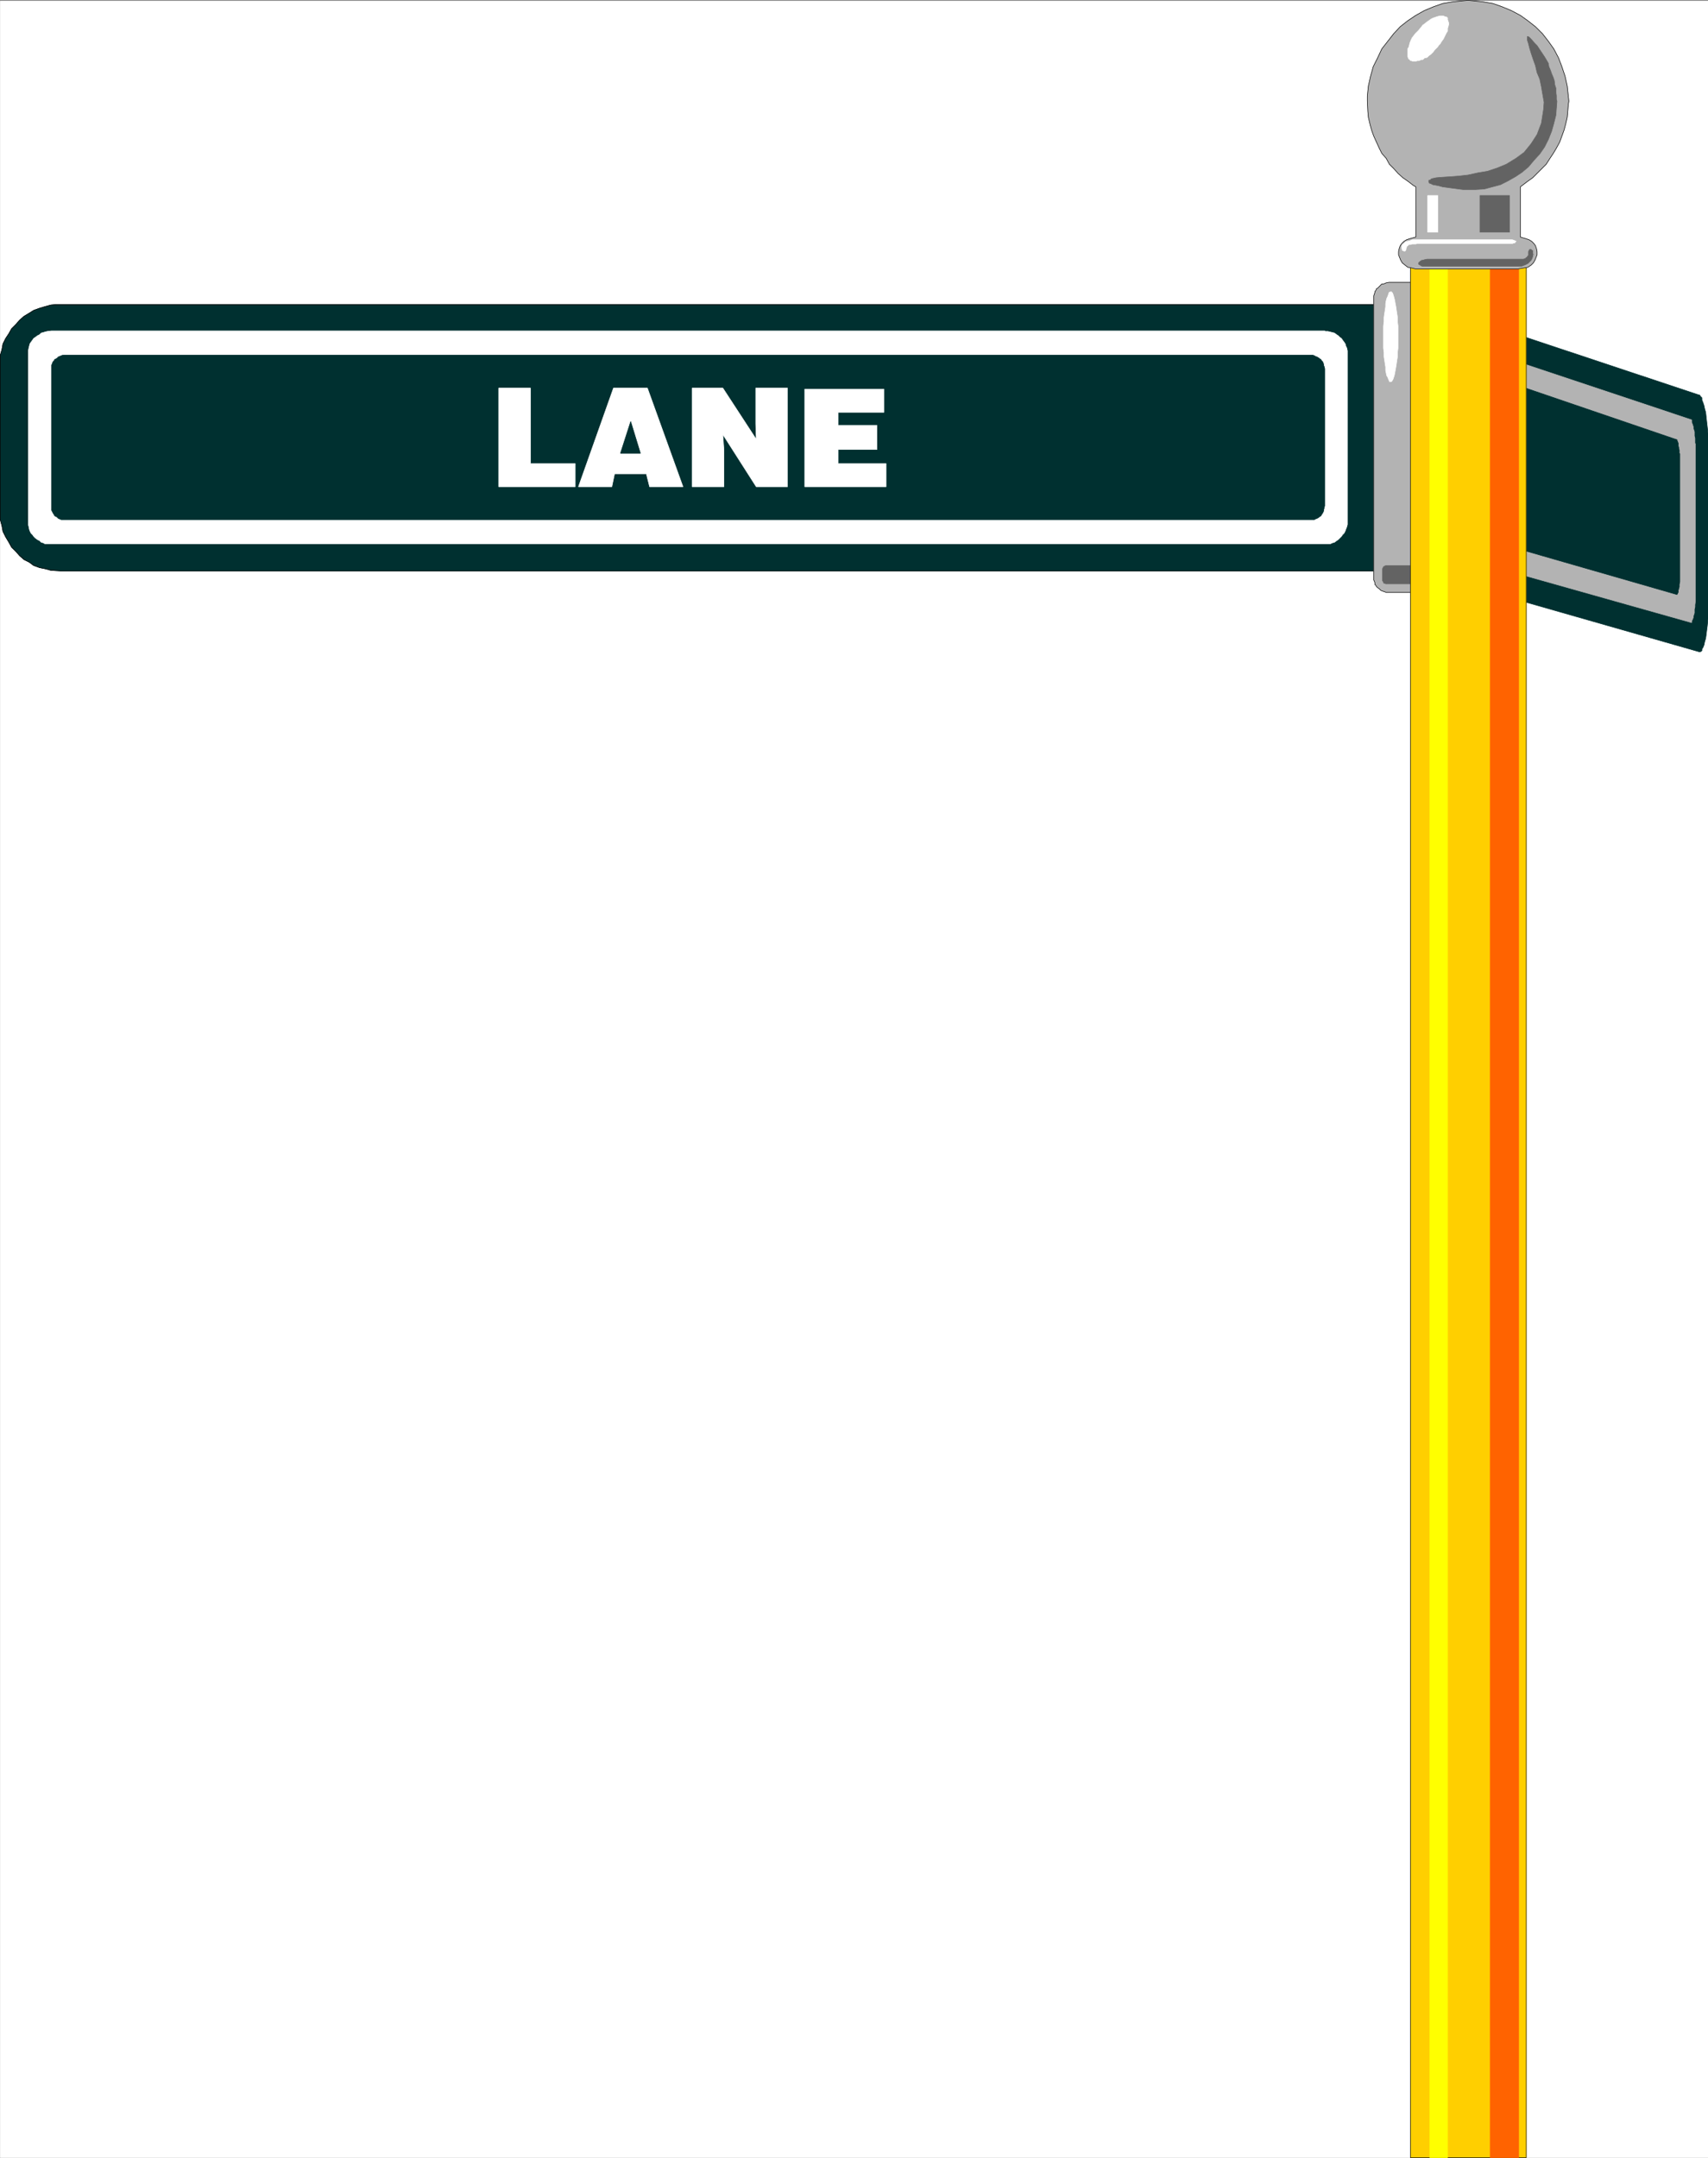
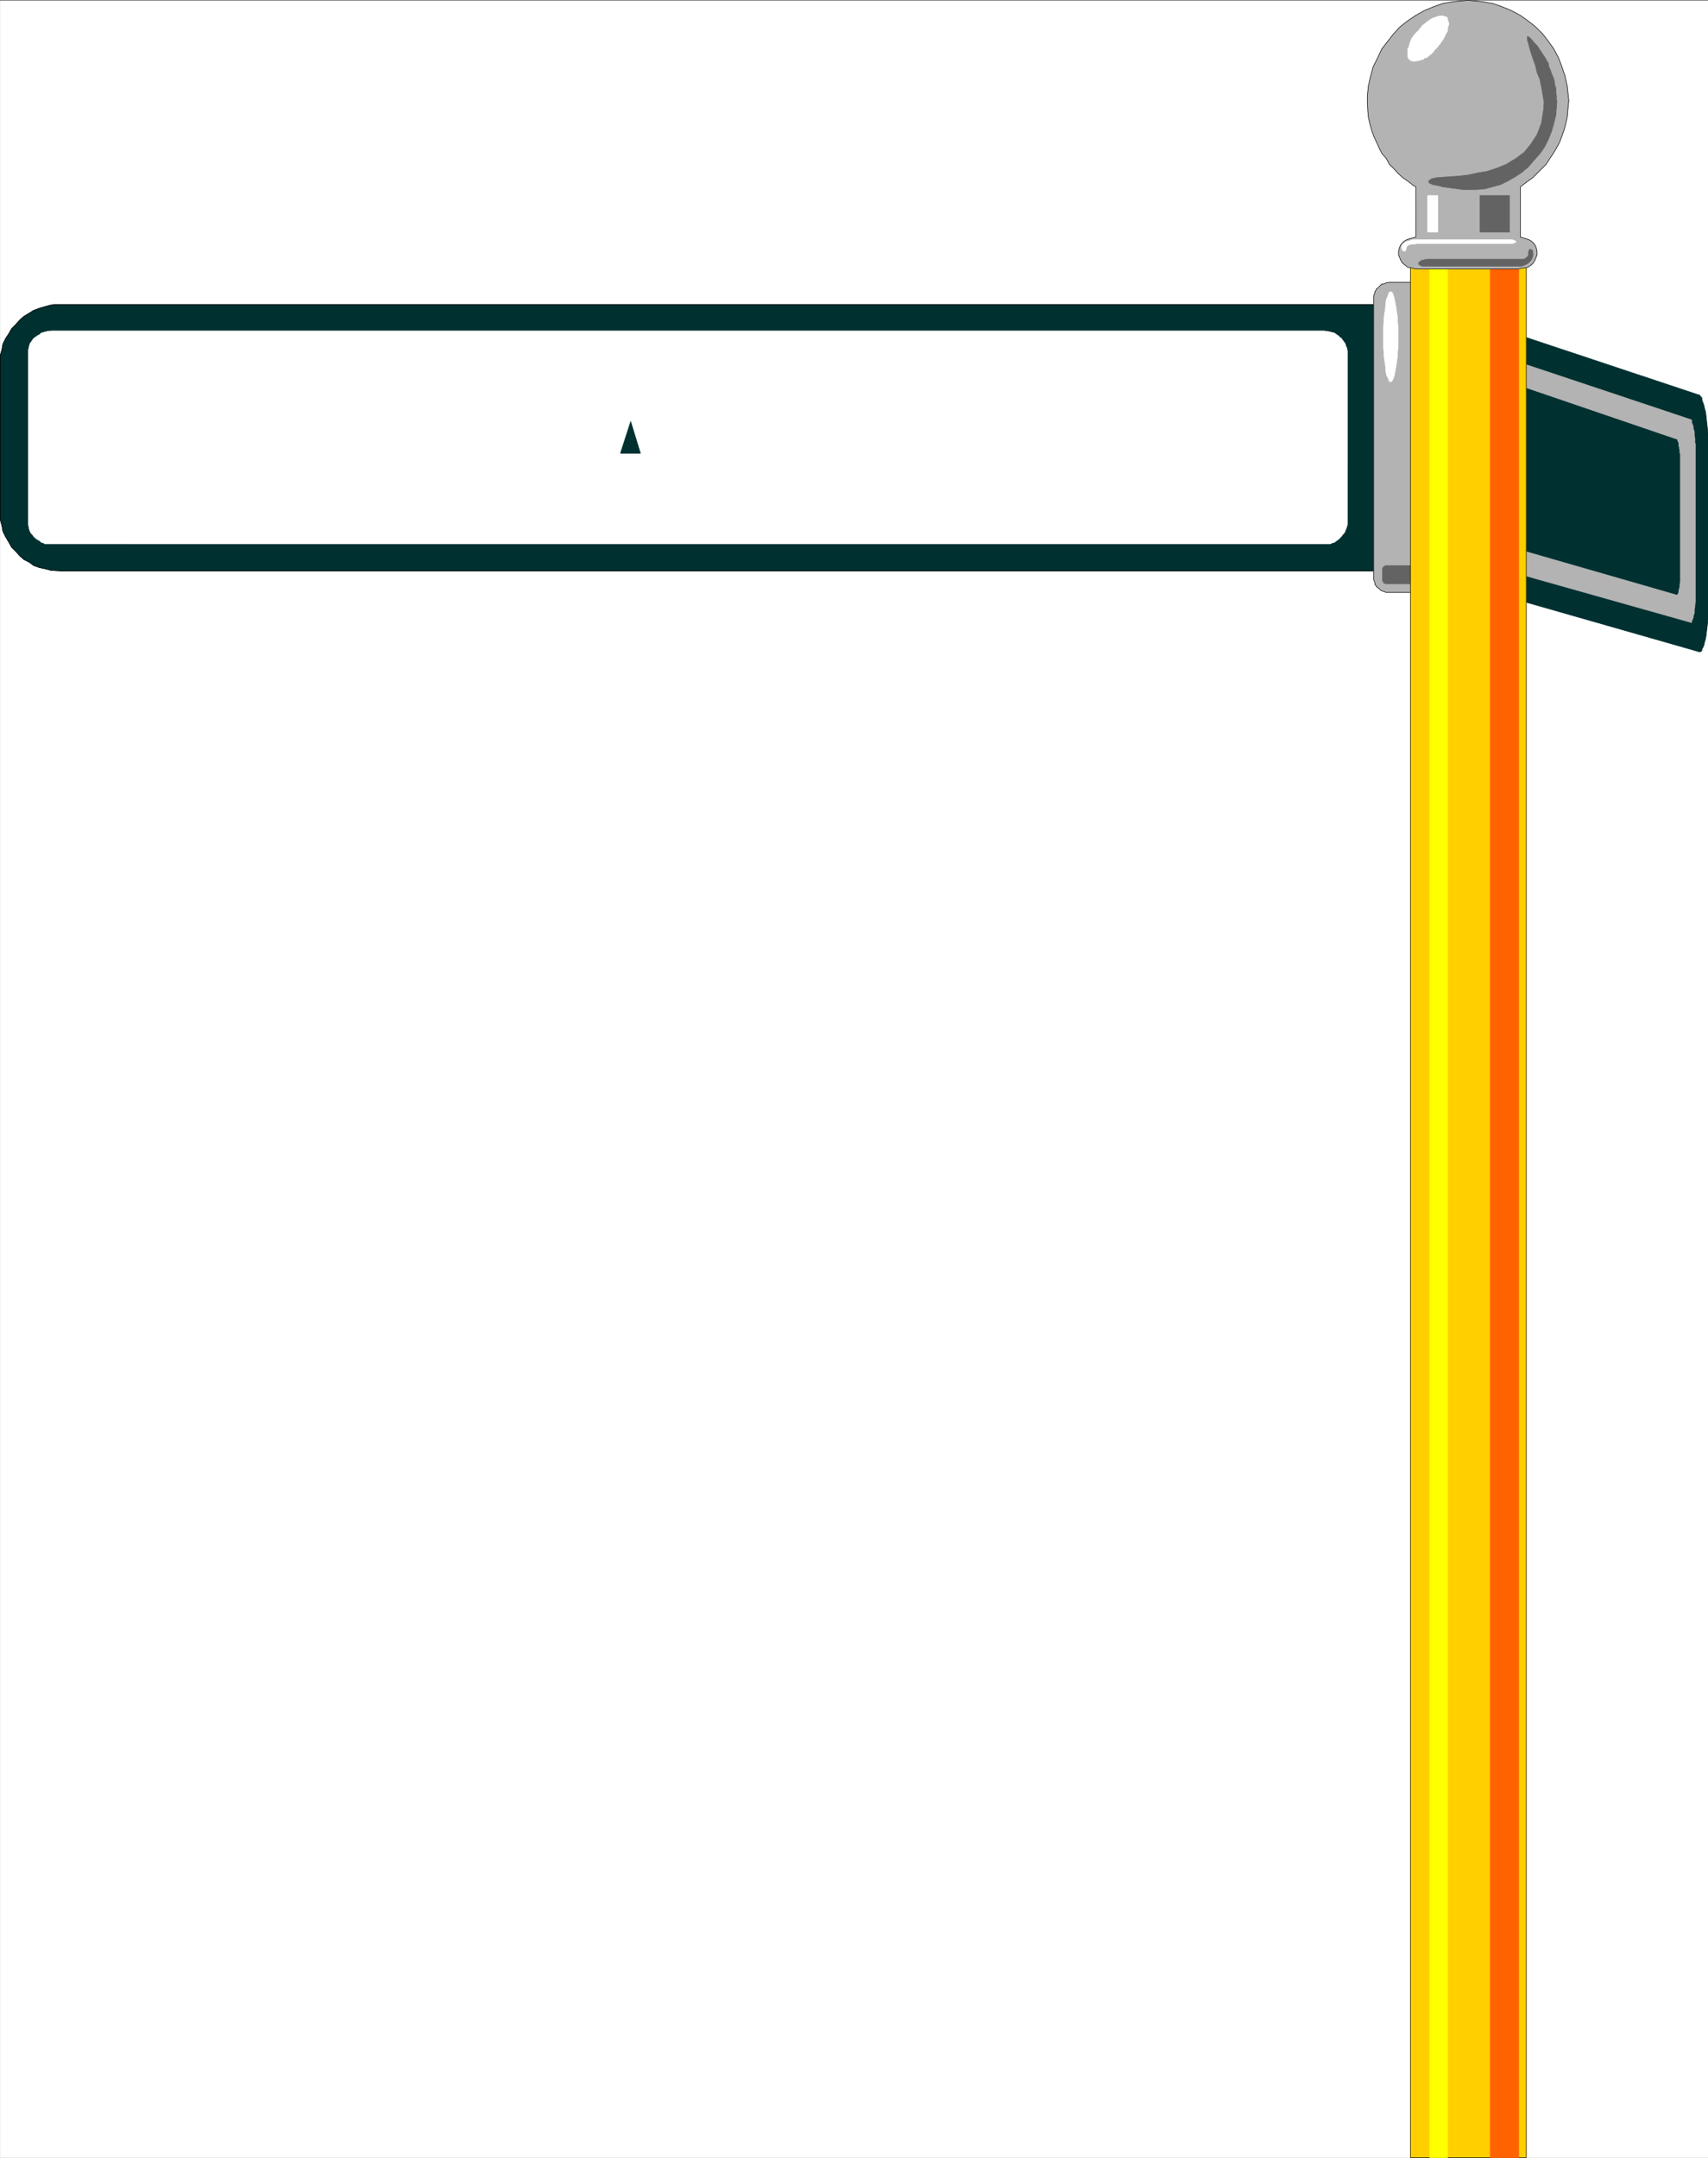
<svg xmlns="http://www.w3.org/2000/svg" width="3161.221" height="3991.829" viewBox="0 0 2370.916 2993.872">
  <rect x="0" y="0" width="2370.916" height="2993.872" fill="#808080" stroke="none" />
  <defs>
    <clipPath id="a">
      <path d="M0 0h2370.55v2993H0Zm0 0" />
    </clipPath>
    <clipPath id="b">
      <path d="M0 0h2370.55v2992.184H0Zm0 0" />
    </clipPath>
    <clipPath id="c">
      <path d="M2054 445h316.55v458H2054Zm0 0" />
    </clipPath>
    <clipPath id="d">
      <path d="M2054 445h316.55v459H2054Zm0 0" />
    </clipPath>
  </defs>
  <g clip-path="url(#a)" transform="translate(.365 1.324)">
    <path style="fill:#fff;fill-opacity:1;fill-rule:nonzero;stroke:none" d="M0 2992.184h2371.852V-.961H0Zm0 0" />
  </g>
  <g clip-path="url(#b)" transform="translate(.365 1.324)">
    <path style="fill:#fff;fill-opacity:1;fill-rule:evenodd;stroke:#fff;stroke-width:.14;stroke-linecap:square;stroke-linejoin:bevel;stroke-miterlimit:10;stroke-opacity:1" d="M0 .5h455.25V575H0Zm0 0" transform="matrix(5.21 0 0 -5.21 0 2994.79)" />
  </g>
  <g clip-path="url(#c)" transform="translate(.365 1.324)">
    <path style="fill:#003030;fill-opacity:1;fill-rule:evenodd;stroke:none" d="m2054.719 445.746 303.64 101.02h.782l.73 1.511 2.238 2.243v3.02l1.512 3.698 1.512 4.535.726 3.7 1.512 5.261.73 6.72.731 6.722.781 6.773.727 6.719.785 7.504v17.191l.727 11.985v189.277l-.727 4.535v24.695l-.785 6.72-.727 7.452-.781 5.989-.73 5.992-.73 5.262-1.513 5.21-.726 3.75-1.512 3.754-1.512 2.239v2.242l-2.238 1.512h-1.512l-303.64-86.801zm0 0" />
  </g>
  <g clip-path="url(#d)" transform="translate(.365 1.324)">
    <path style="fill:none;stroke:#003030;stroke-width:.14;stroke-linecap:square;stroke-linejoin:bevel;stroke-miterlimit:10;stroke-opacity:1" d="m394.38 489.26 58.28-19.39h.15l.14-.29.43-.43v-.58l.29-.71.29-.87.14-.71.29-1.01.14-1.29.14-1.29.15-1.3.14-1.29.15-1.44v-3.3l.14-2.3v-36.33l-.14-.87v-4.74l-.15-1.29-.14-1.43-.15-1.15-.14-1.15-.14-1.01-.29-1-.14-.72-.29-.72-.29-.43v-.43l-.43-.29h-.29l-58.28 16.66zm0 0" transform="matrix(5.21 0 0 -5.21 0 2994.79)" />
  </g>
  <path style="fill:#b3b3b3;fill-opacity:1;fill-rule:evenodd;stroke:#b3b3b3;stroke-width:.14;stroke-linecap:square;stroke-linejoin:bevel;stroke-miterlimit:10;stroke-opacity:1" d="m450.65 463.26-52.97 17.67v-.15l-.14-.29v-.43l-.15-.14v-.43l-.14-.29-.15-.43-.14-.57v-.86l-.14-.58v-47.54l.14-.57v-1.15l.14-.72.15-.43.14-.43v-.43l.15-.29v-.58l.14-.14v-.29l52.97-14.93v.43l.15.28.14.29.15.43v.29l.14.43.14.43v1.01l.15.57v.58l.14 1v41.8l-.14.28v1.3l-.15.57v1.15l-.14.43-.14.43v.43l-.15.43-.14.43-.15.29zm0 0" transform="matrix(5.21 0 0 -5.21 .365 2996.114)" />
  <path style="fill:#003030;fill-opacity:1;fill-rule:evenodd;stroke:#003030;stroke-width:.14;stroke-linecap:square;stroke-linejoin:bevel;stroke-miterlimit:10;stroke-opacity:1" d="m446.78 457.95-48.38 16.51-.15-.14v-.14l-.14-.15v-.57l-.14-.15v-.28l-.15-.29v-.29l-.14-.29v-39.21l.14-.28v-.29l.15-.29v-.28l.14-.29v-.58h.14v-.28h.15l48.38-13.93v.14l.14.14v.15l.15.14v.72l.14.14v.29l.14.29v.71l.15.72v34.04l-.15.15v.86l-.14.43v.28l-.14.44v.71l-.15.29v.14l-.14.15zM373.99 494H15.07l-1.57-.15-1.58-.43-1.44-.43-1.58-.57-1.15-.72-1.43-.86-1.15-1.01-1.01-1.15-1.15-1.15-.71-1.29-.86-1.29-.72-1.44-.29-1.58-.43-1.44v-43.8l.43-1.58.29-1.58.72-1.44.86-1.43.71-1.3 1.15-1.14 1.01-1.15 1.15-1.01 1.43-.72 1.15-.86 1.58-.57 1.44-.29 1.58-.43 2.44-.15h358.05Zm0 0" transform="matrix(5.21 0 0 -5.21 .365 2996.114)" />
  <path style="fill:none;stroke:#000;stroke-width:.14;stroke-linecap:square;stroke-linejoin:bevel;stroke-miterlimit:10;stroke-opacity:1" d="M373.99 494H15.07l-1.57-.15-1.58-.43-1.44-.43-1.58-.57-1.15-.72-1.43-.86-1.15-1.01-1.01-1.15-1.15-1.15-.71-1.29-.86-1.29-.72-1.44-.29-1.58-.43-1.44v-43.8l.43-1.58.29-1.58.72-1.44.86-1.43.71-1.3 1.15-1.14 1.01-1.15 1.15-1.01 1.43-.72 1.15-.86 1.58-.57 1.44-.29 1.58-.43 2.44-.15h358.05Zm0 0" transform="matrix(5.21 0 0 -5.21 .365 2996.114)" />
  <path style="fill:#b3b3b3;fill-opacity:1;fill-rule:evenodd;stroke:#b3b3b3;stroke-width:.14;stroke-linecap:square;stroke-linejoin:bevel;stroke-miterlimit:10;stroke-opacity:1" d="M369.97 499.88h7.75V417.3h-8.47l-.28.14-.44.15-.43.14-.28.14-.15.15-.28.29-.43.28-.29.29-.15.29-.28.28v.44l-.15.43-.14.28v75.69l.14.43.15.44v.28l.28.29.15.43.29.14.43.44.71.71h.43l.44.15.28.14zm0 0" transform="matrix(5.21 0 0 -5.21 .365 2996.114)" />
  <path style="fill:none;stroke:#000;stroke-width:.14;stroke-linecap:square;stroke-linejoin:bevel;stroke-miterlimit:10;stroke-opacity:1" d="M369.97 499.88h7.75V417.3h-8.47l-.28.14-.44.15-.43.14-.28.14-.15.15-.28.29-.43.28-.29.29-.15.29-.28.28v.44l-.15.43-.14.28v75.69l.14.43.15.44v.28l.28.29.15.43.29.14.43.44.71.71h.43l.44.15.28.14zm0 0" transform="matrix(5.21 0 0 -5.21 .365 2996.114)" />
  <path style="fill:#fff;fill-opacity:1;fill-rule:evenodd;stroke:#fff;stroke-width:.14;stroke-linecap:square;stroke-linejoin:bevel;stroke-miterlimit:10;stroke-opacity:1" d="M372.41 485.23v3.02l-.14 1.15v1.15l-.15 1-.14.87-.14 1-.15.72-.14.86-.14.58-.15.57-.14.43-.14.43-.29.29-.15.14-.14-.14h-.29l-.14-.29-.14-.43-.15-.43-.28-.57-.15-.58-.14-.86v-.72l-.14-1-.15-.87-.14-1v-1.15l-.15-1.15v-5.89l.15-1.15v-1.15l.14-.86.15-1 .14-.86v-.87l.14-.71.15-.72.28-.43.15-.43.14-.29.14-.43h.58l.29.43.14.29.14.43.15.43.14.72.14.71.15.87.14.86.14 1 .15.86v1.15l.14 1.15zm0 0" transform="matrix(5.21 0 0 -5.21 .365 2996.114)" />
  <path style="fill:#636363;fill-opacity:1;fill-rule:evenodd;stroke:#636363;stroke-width:.14;stroke-linecap:square;stroke-linejoin:bevel;stroke-miterlimit:10;stroke-opacity:1" d="M369.68 419.6h7.04v4.88h-7.61l-.14-.14h-.15l-.14-.15h-.15v-.14l-.14-.14v-.15l-.14-.14v-3.16l.14-.14v-.15h.14v-.28l.15-.15h.29l.14-.14zm0 0" transform="matrix(5.21 0 0 -5.21 .365 2996.114)" />
  <path style="fill:#ffcf00;fill-opacity:1;fill-rule:evenodd;stroke:#ffcf00;stroke-width:.14;stroke-linecap:square;stroke-linejoin:bevel;stroke-miterlimit:10;stroke-opacity:1" d="M406.58 510.37h-30.87V.5h30.87zm0 0" transform="matrix(5.21 0 0 -5.21 .365 2996.114)" />
  <path style="fill:none;stroke:#000;stroke-width:.14;stroke-linecap:square;stroke-linejoin:bevel;stroke-miterlimit:10;stroke-opacity:1" d="M406.58 510.37h-30.87V.5h30.87zm0 0" transform="matrix(5.21 0 0 -5.21 .365 2996.114)" />
  <path style="fill:#ff6300;fill-opacity:1;fill-rule:evenodd;stroke:#ff6300;stroke-width:.14;stroke-linecap:square;stroke-linejoin:bevel;stroke-miterlimit:10;stroke-opacity:1" d="M404.57 510.37h-7.61V.5h7.61zm0 0" transform="matrix(5.21 0 0 -5.21 .365 2996.114)" />
  <path style="fill:#ff0;fill-opacity:1;fill-rule:evenodd;stroke:#ff0;stroke-width:.14;stroke-linecap:square;stroke-linejoin:bevel;stroke-miterlimit:10;stroke-opacity:1" d="M385.62 510.37h-4.74V.5h4.74zm0 0" transform="matrix(5.21 0 0 -5.21 .365 2996.114)" />
  <path style="fill:#b3b3b3;fill-opacity:1;fill-rule:evenodd;stroke:#b3b3b3;stroke-width:.14;stroke-linecap:square;stroke-linejoin:bevel;stroke-miterlimit:10;stroke-opacity:1" d="m377.15 525.31-.72.43-1.29 1-1.44 1.01-1.29 1.15-1.15 1.29-1.15 1.15-.86 1.58-1.15 1.29-.71 1.44-.72 1.58-.72 1.58-.57 1.58-.43 1.58-.44 1.86-.14 1.58-.14 2.73v1.29l.28 2.73.58 2.59.72 2.58 1.15 2.3 1.14 2.44 1.58 2.01 1.58 2.02 1.73 1.86 2.01 1.58 2.15 1.44 2.3 1.29 2.44 1.01 2.44.86 2.58.43 4.16.43 1.3-.14 2.72-.29 2.59-.43 2.44-.86 2.44-1.01 2.44-1.29 2.01-1.44 2.01-1.58 1.87-1.86 1.58-2.02 1.43-2.01 1.29-2.44.87-2.3.86-2.58.57-2.59.43-4.02-.14-.86-.15-1.87-.14-1.58-.43-1.86-.43-1.58-.57-1.58-.58-1.58-.86-1.58-.86-1.44-.86-1.29-1.01-1.58-1.15-1.15-1.29-1.29-1.15-1.15-1.43-1.01-1.87-1.43v-13.36l.43-.14 1.01-.29.86-.29.72-.43.57-.57.43-.58.29-.86.14-.72v-.86l-.29-.72-.28-.72-.43-.72-.58-.57-.86-.57-.86-.15-1.72-.29h-27.42l-1.15.29-.86.15-.72.57-.72.57-.43.72-.58 1.44v.86l.15.72.29.86.43.58.57.57.72.43.86.29 1.58.43zm0 0" transform="matrix(5.21 0 0 -5.21 .365 2996.114)" />
  <path style="fill:none;stroke:#000;stroke-width:.14;stroke-linecap:square;stroke-linejoin:bevel;stroke-miterlimit:10;stroke-opacity:1" d="m377.15 525.31-.72.43-1.29 1-1.44 1.01-1.29 1.15-1.15 1.29-1.15 1.15-.86 1.58-1.15 1.29-.71 1.44-.72 1.58-.72 1.58-.57 1.58-.43 1.58-.44 1.86-.14 1.58-.14 2.73v1.29l.28 2.73.58 2.59.72 2.58 1.15 2.3 1.14 2.44 1.58 2.01 1.58 2.02 1.73 1.86 2.01 1.58 2.15 1.44 2.3 1.29 2.44 1.01 2.44.86 2.58.43 4.16.43 1.3-.14 2.72-.29 2.59-.43 2.44-.86 2.44-1.01 2.44-1.29 2.01-1.44 2.01-1.58 1.87-1.86 1.58-2.02 1.43-2.01 1.29-2.44.87-2.3.86-2.58.57-2.59.43-4.02-.14-.86-.15-1.87-.14-1.58-.43-1.86-.43-1.58-.57-1.58-.58-1.58-.86-1.58-.86-1.44-.86-1.29-1.01-1.58-1.15-1.15-1.29-1.29-1.15-1.15-1.43-1.01-1.87-1.43v-13.36l.43-.14 1.01-.29.86-.29.72-.43.57-.57.43-.58.29-.86.14-.72v-.86l-.29-.72-.28-.72-.43-.72-.58-.57-.86-.57-.86-.15-1.72-.29h-27.42l-1.15.29-.86.15-.72.57-.72.57-.43.72-.58 1.44v.86l.15.72.29.86.43.58.57.57.72.43.86.29 1.58.43zm0 0" transform="matrix(5.21 0 0 -5.21 .365 2996.114)" />
  <path style="fill:#fff;fill-opacity:1;fill-rule:evenodd;stroke:#fff;stroke-width:.14;stroke-linecap:square;stroke-linejoin:bevel;stroke-miterlimit:10;stroke-opacity:1" d="m375.57 559.2.14-.29h.29l.29-.14h.86l.43.14h.43l.57.29h.44l.43.43.71.15.43.43.58.43.57.57.43.58.86.86.15.29.43.43.43.71.43.58.29.57.28.58.29.57.29.43v.72l.14.43.15.58v.43l-.15.43-.14.43v.43l-.29.29h-.29l-.28.14-.29.14h-.86l-.58-.14-.43-.14-.43-.15-.43-.14-.57-.29-.58-.43-.43-.28-.71-.58-.43-.29-.44-.57-.71-.86-.29-.29-.57-.57-.44-.58-.43-.57-.28-.58-.29-.72-.14-.57-.15-.58-.28-.43v-2.01l.14-.43.14-.29zm0 0" transform="matrix(5.21 0 0 -5.21 .365 2996.114)" />
  <path style="fill:#636363;fill-opacity:1;fill-rule:evenodd;stroke:#636363;stroke-width:.14;stroke-linecap:square;stroke-linejoin:bevel;stroke-miterlimit:10;stroke-opacity:1" d="M391.94 524.59h1.14l2.3.14 2.16.58 2.15.57 2.01 1.01 2.01 1.14 1.72 1.15 1.72 1.44 1.44 1.72 1.58 1.73 1.29 1.86 1.01 2.01.86 2.16.57 2.01.58 2.3.28 3.73-.14.43v1.01l-.14 1v1.01l-.29.86-.14 1.15-.29.86-.43 1.01-.29.86-.43 1-.14.87-.58 1-.43.72-.57.86-.58.86-.86 1.3-.57.57-1.01 1.15-.57.57-.43.15v-1.01l.28-.86.29-1.15.43-1.44.58-1.72.57-1.58.43-1.87.72-1.72.43-2.01.29-1.72.43-2.45-.15-2.01-.57-3.59-1.15-3.01-1.58-2.44-1.86-2.3-2.16-1.58-2.58-1.58-2.44-1.01-2.59-.86-2.58-.43-2.59-.57-2.58-.29-2.01-.15-2.15-.14-1.73-.14-1.29-.29-.28-.29-.44-.14v-.29l.15-.43.43-.14.57-.29.86-.14.72-.15 1.01-.28 1.15-.15 1-.14 1.15-.15 1-.14 1.15-.14zm0 0" transform="matrix(5.21 0 0 -5.21 .365 2996.114)" />
  <path style="fill:#fff;fill-opacity:1;fill-rule:evenodd;stroke:#fff;stroke-width:.14;stroke-linecap:square;stroke-linejoin:bevel;stroke-miterlimit:10;stroke-opacity:1" d="M380.31 523.01h2.72v-9.77h-2.72zm0 0" transform="matrix(5.21 0 0 -5.21 .365 2996.114)" />
  <path style="fill:#636363;fill-opacity:1;fill-rule:evenodd;stroke:#636363;stroke-width:.14;stroke-linecap:square;stroke-linejoin:bevel;stroke-miterlimit:10;stroke-opacity:1" d="M394.23 523.01h7.9v-9.77h-7.9zm0 0" transform="matrix(5.21 0 0 -5.21 .365 2996.114)" />
  <path style="fill:#fff;fill-opacity:1;fill-rule:evenodd;stroke:#fff;stroke-width:.14;stroke-linecap:square;stroke-linejoin:bevel;stroke-miterlimit:10;stroke-opacity:1" d="M373.42 509.22v.29l.14.43.14.14.29.15.14.14.29.29.29.14h.29l.28.14h.29l.29.15.43.14h26.56l.43-.14.28-.15h.15l.14-.14v-.14h-.29v-.29h-.43l-.14-.14h-25.55l-.29-.15h-1.01l-.43-.14h-.43l-.14-.15-.14-.14-.15-.14h-.14v-.29l-.15-.29v-.28l-.14-.29-.14-.15h-.29l-.29.15h-.14v.29l-.14.14zm0 0" transform="matrix(5.21 0 0 -5.21 .365 2996.114)" />
  <path style="fill:#636363;fill-opacity:1;fill-rule:evenodd;stroke:#636363;stroke-width:.14;stroke-linecap:square;stroke-linejoin:bevel;stroke-miterlimit:10;stroke-opacity:1" d="M408.45 507.21h-.15v-.43l-.14-.43-.14-.29-.15-.29-.29-.28-.28-.29-.29-.29-.29-.14-.28-.15-.29-.14-.43-.14-.29-.15h-26.56l-.43.15-.14.14-.29.14-.14.15v.28l.28.29.15.15.28.14.15.14h.29l.43.15.71.14h25.7l.29.14h.14l.29.29.29.14v.15l.14.14.14.15v1l.15.29.14.14v.15h.43l.15-.15.14-.14h.14v-.72zm0 0" transform="matrix(5.21 0 0 -5.21 .365 2996.114)" />
  <path style="fill:#fff;fill-opacity:1;fill-rule:evenodd;stroke:#fff;stroke-width:.14;stroke-linecap:square;stroke-linejoin:bevel;stroke-miterlimit:10;stroke-opacity:1" d="M13.64 486.96h339.25l.14-.15h.72l.57-.14.58-.14.57-.15.57-.43.44-.28.43-.44.43-.28.28-.43.43-.58.29-.43.15-.57.28-.58.15-.72V435.4l-.15-.58-.28-.72-.15-.43-.29-.57-.43-.43-.28-.43-.43-.43-.43-.43-.44-.29-.57-.43-.57-.15-.58-.28H11.92l-.43.28-.58.15-.43.43-.57.29-.58.43-.43.43-.29.43-.43.43-.28.57-.15.43-.14.72-.14.58v46.24l.14.72.14.58.15.57.28.43.43.58.29.43.43.28.58.44.57.28.43.43.58.15.43.14.57.14zm0 0" transform="matrix(5.21 0 0 -5.21 .365 2996.114)" />
-   <path style="fill:#003030;fill-opacity:1;fill-rule:evenodd;stroke:#003030;stroke-width:.14;stroke-linecap:square;stroke-linejoin:bevel;stroke-miterlimit:10;stroke-opacity:1" d="M17.23 480.49h332.5l.43-.14.14-.14.43-.15.29-.14.43-.29.14-.14.29-.14.14-.29.29-.29.15-.29.14-.43v-.28l.14-.29.15-.58v-36.62l-.15-.14v-.43l-.14-.44v-.28l-.14-.29-.15-.29-.29-.43-.14-.29-.29-.14-.14-.14-.43-.29-.29-.14-.43-.15-.14-.14H16.22l-.28.14-.43.15-.15.14-.29.29-.28.14-.29.14-.14.29-.29.43-.14.29-.15.29-.14.28v38.5l.14.28.15.43.14.29.29.29.14.29.29.14.28.14.29.29.15.14.43.15.28.14.43.14zm0 0" transform="matrix(5.21 0 0 -5.21 .365 2996.114)" />
  <path style="fill:#fff;fill-opacity:1;fill-rule:evenodd;stroke:#fff;stroke-width:.14;stroke-linecap:square;stroke-linejoin:bevel;stroke-miterlimit:10;stroke-opacity:1" d="M214.34 471.45h21.11v-6.18h-12.2v-3.45h10.33v-6.46h-10.33v-3.73h12.77v-6.18h-21.68zm-30 .28h8.18l8.9-13.64-.14 4.16v9.48h8.47v-26.28h-8.33l-8.9 13.93.29-4.16v-9.77h-8.47zm-20.96 0h9.04l9.48-26.28H173l-.86 3.45h-8.47l-.72-3.45h-8.9zm-30.58 0h8.47v-20.1h11.92v-6.18H132.8zm0 0" transform="matrix(5.21 0 0 -5.21 .365 2996.114)" />
  <path style="fill:#003030;fill-opacity:1;fill-rule:evenodd;stroke:#003030;stroke-width:.14;stroke-linecap:square;stroke-linejoin:bevel;stroke-miterlimit:10;stroke-opacity:1" d="M165.24 454.36h5.32l-2.59 8.47zm0 0" transform="matrix(5.21 0 0 -5.21 .365 2996.114)" />
</svg>